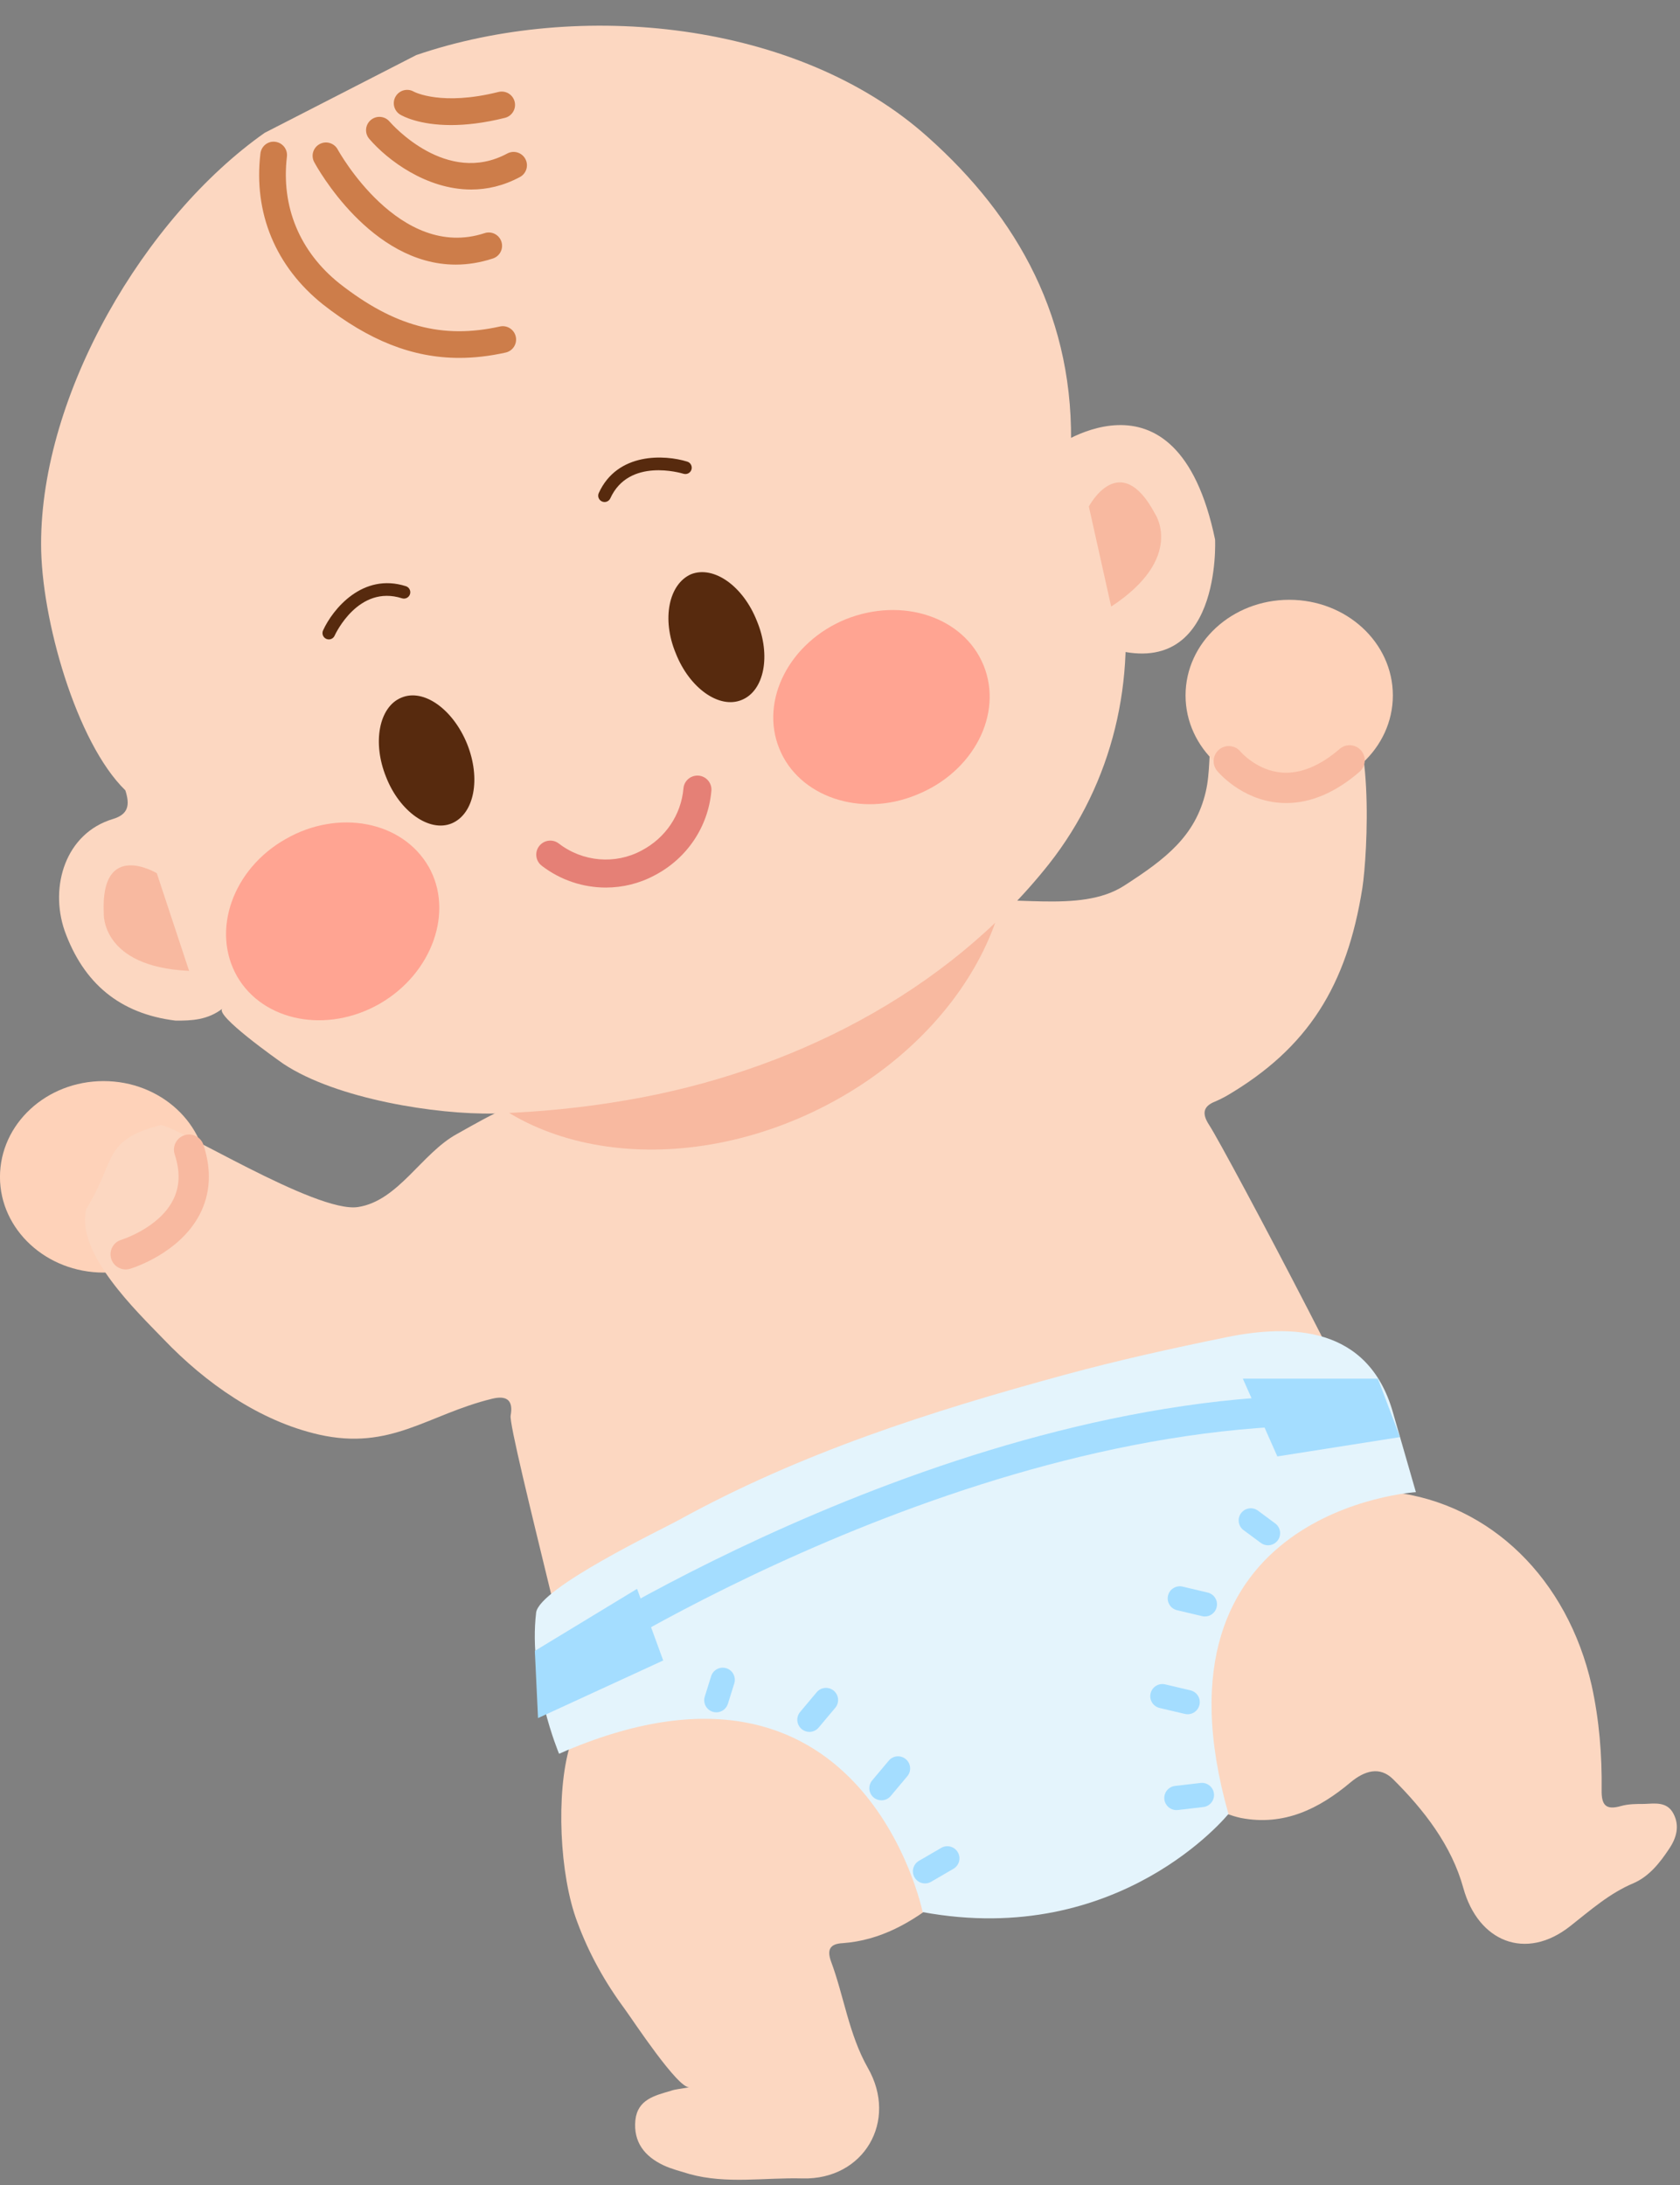
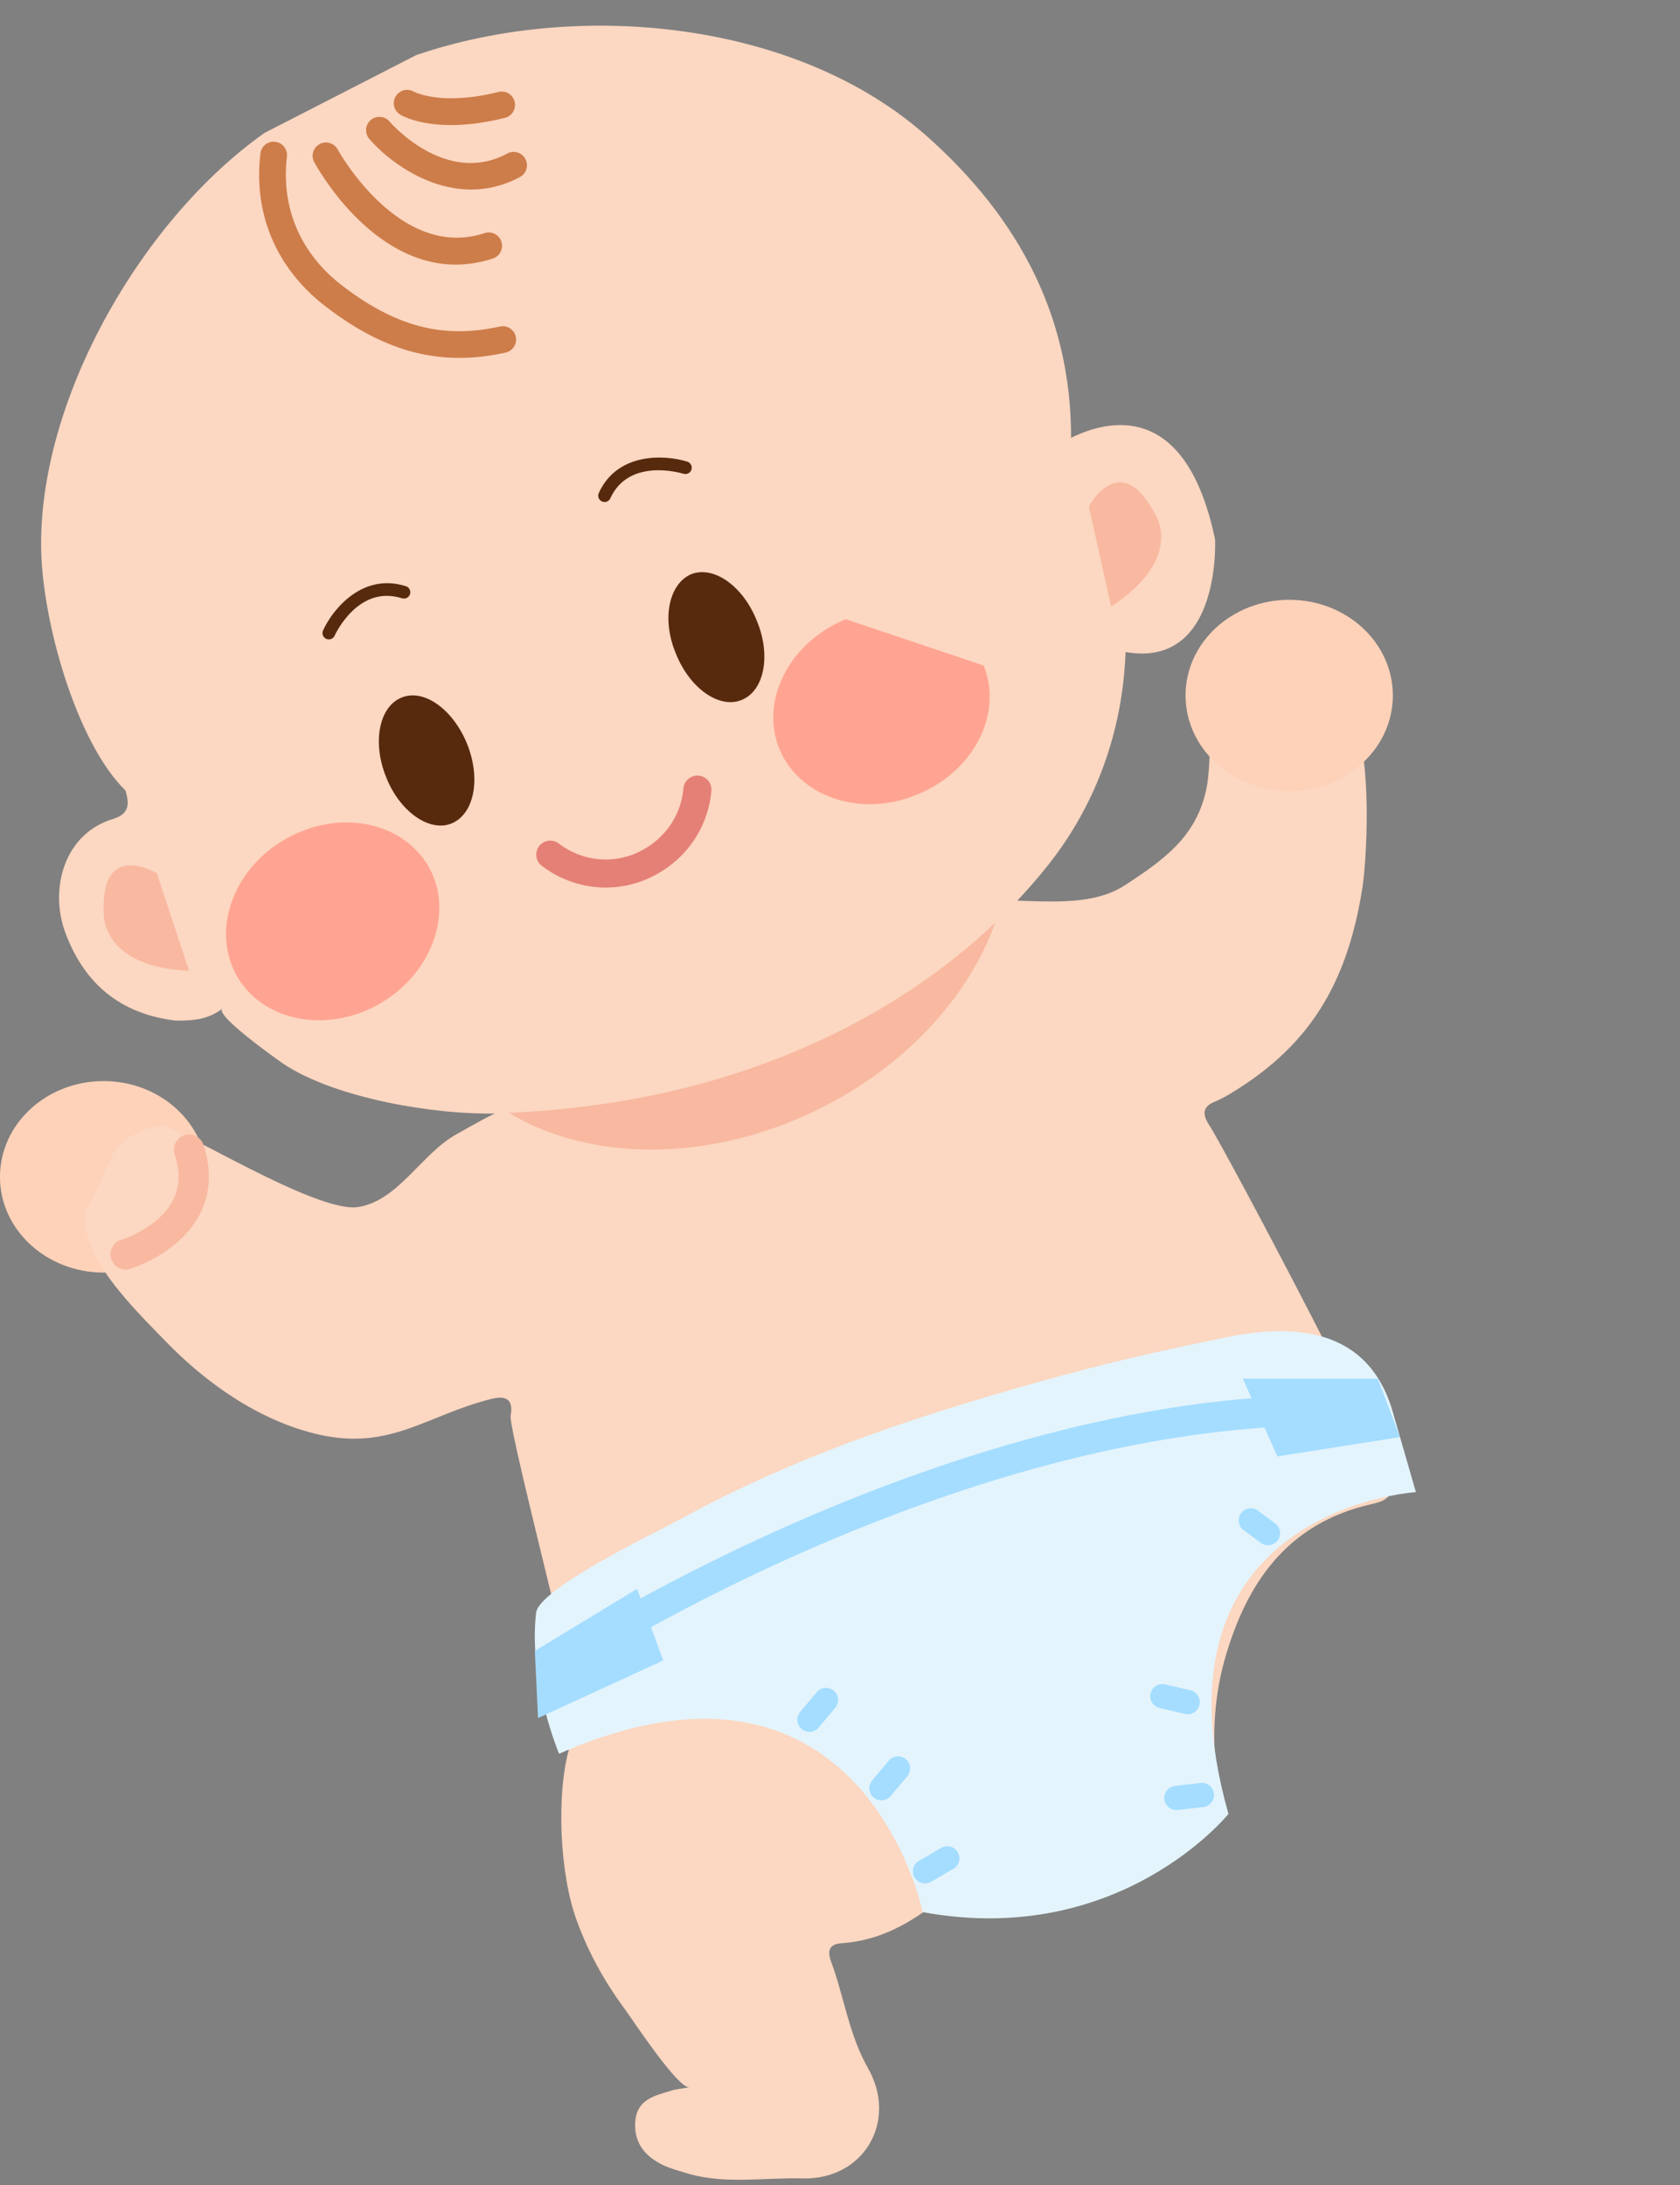
<svg xmlns="http://www.w3.org/2000/svg" height="206.4" preserveAspectRatio="xMidYMid meet" version="1.0" viewBox="0.8 -1.4 158.7 206.4" width="158.7" zoomAndPan="magnify">
  <rect x="0.8" y="-1.4" width="158.7" height="206.4" fill="#808080" stroke="none" />
  <g>
    <g id="change1_2">
      <path clip-rule="evenodd" d="M20.37,109.772c0,4.97-4.386,9.023-9.786,9.023 s-9.786-4.054-9.786-9.023c0-5.018,4.386-9.063,9.786-9.063S20.37,104.755,20.37,109.772z" fill="#FED2B9" fill-rule="evenodd" />
    </g>
    <g>
      <g>
        <g>
          <g id="change2_5">
            <path clip-rule="evenodd" d="M115.02,104.854c-0.683-1.053-0.612-1.768,0.623-2.237 c0.332-0.141,0.662-0.312,0.994-0.493c7.738-4.526,11.392-10.429,12.857-19.642c0.481-3.111,1.245-16.36-2.389-17.906 c-2.47-1.085-6.424-0.442-9.034-0.162c-3.915,0.422-2.509,5.301-3.372,8.974c-0.984,4.196-3.794,6.344-7.689,8.854 c-4.255,2.761-11.041,0.662-15.838,1.705c-2.108,1.736-4.185,3.504-6.273,5.28c-8.873,7.137-19,11.412-30.222,13.139 c-1.927,0.252-3.864,0.541-5.791,0.793c-1.717,0.702-3.302,1.647-4.909,2.539c-3.342,1.817-5.54,6.324-9.354,6.906 c-3.975,0.622-17.384-7.849-18.669-7.729c-5.47,1.426-4.136,3.252-7.006,7.92c-1.024,4.176,4.817,9.706,7.337,12.326 c3.924,4.095,9.004,7.688,14.625,8.973c6.825,1.546,10.288-1.896,16.38-3.383c1.426-0.352,2.008,0.191,1.747,1.586 c-0.261,1.445,8.12,32.892,7.528,33.955c4.155-7.427,14.273-8.813,21.229-5.379c4.557,2.268,5.209,3.413,7.839,7.749 c1.545,2.548,4.044,6.163,4.014,9.354c-0.02,3.734,27.442-1.386,26.156-11.041c-0.521-3.854-0.381-7.688,0.644-11.441 c2.048-7.327,5.901-13.008,13.891-14.825c0.773-0.181,1.616-0.32,2.028-1.465C132.806,137.937,116.566,107.203,115.02,104.854z" fill="#FCD7C1" fill-rule="evenodd" />
          </g>
        </g>
        <g id="change2_2">
          <path clip-rule="evenodd" d="M54.616,163.562c2.279-7.608,9.014-10.438,18.7-6.424 c8.28,3.393,13.5,9.696,16.692,17.886c0.381,0.963,0.803,2.109-0.362,2.951c-2.71,2.209-5.681,3.895-9.233,4.156 c-1.246,0.059-1.486,0.642-1.125,1.686c1.245,3.333,1.687,6.906,3.493,10.098c2.881,5.019-0.381,10.579-6.153,10.438 c-3.573-0.101-7.187,0.563-10.719-0.421c-0.834-0.262-1.677-0.463-2.439-0.823c-1.777-0.843-2.851-2.188-2.65-4.256 c0.211-1.968,1.847-2.329,3.333-2.77c0.441-0.162,0.923-0.182,1.786-0.343c-1.063,0.201-5.399-6.403-6.052-7.287 c-1.917-2.589-3.443-5.3-4.567-8.351C53.653,175.687,53.312,167.958,54.616,163.562z" fill="#FCD7C1" fill-rule="evenodd" />
        </g>
        <g id="change2_3">
-           <path clip-rule="evenodd" d="M115.301,169.423c-1.254-7.467-0.752-14.713,3.373-21.378 c3.171-5.12,7.648-8.069,13.73-8.512c9.214,1.103,16.461,8.19,18.749,18.247c0.723,3.293,0.984,6.585,0.944,9.896 c-0.02,1.427,0.402,1.908,1.817,1.507c0.713-0.201,1.455-0.201,2.208-0.201c1.015-0.039,2.159-0.24,2.761,0.924 c0.602,1.145,0.291,2.288-0.422,3.333c-0.863,1.304-1.866,2.568-3.312,3.211c-2.309,0.964-4.105,2.57-6.022,4.075 c-4.195,3.313-8.692,1.484-10.098-3.612c-1.103-3.997-3.703-7.367-6.664-10.298c-1.244-1.205-2.67-0.764-3.975,0.319 c-2.981,2.51-6.304,4.156-10.369,3.373C117.088,170.106,116.204,169.725,115.301,169.423z" fill="#FCD7C1" fill-rule="evenodd" />
-         </g>
+           </g>
      </g>
      <g id="change3_1">
        <path clip-rule="evenodd" d="M51.445,150.914c0.291-2.328,11.723-7.789,13.409-8.711 c11.583-6.385,23.828-10.299,36.515-13.751c5.099-1.386,10.138-2.5,15.297-3.554c6.102-1.244,13.369-1.073,15.708,7.076 l2.178,7.559c0,0-25.886,1.586-17.706,30.393c0,0-10.238,12.706-28.887,9.273c0,0-5.651-27.562-34.347-14.955 C53.613,164.244,50.682,157.299,51.445,150.914z" fill="#E4F4FC" fill-rule="evenodd" />
      </g>
      <g id="change1_1">
        <path clip-rule="evenodd" d="M132.375,64.284c0,4.988-4.386,9.034-9.787,9.034 c-5.4,0-9.796-4.046-9.796-9.034c0-4.998,4.396-9.033,9.796-9.033C127.988,55.251,132.375,59.286,132.375,64.284z" fill="#FED2B9" fill-rule="evenodd" />
      </g>
      <g id="change4_1">
        <path clip-rule="evenodd" d="M94.434,71.11c5.229,11.03-2.278,25.563-16.792,32.49 c-14.534,6.905-30.543,3.502-35.792-7.528c-5.219-11.031,2.249-25.574,16.802-32.479C73.145,56.686,89.174,60.079,94.434,71.11z" fill="#F8B9A0" fill-rule="evenodd" />
      </g>
      <g>
        <g>
          <g>
            <g>
              <g>
                <g>
                  <g>
                    <g>
                      <g>
                        <g clip-rule="evenodd" fill-rule="evenodd">
                          <g id="change2_4">
                            <path d="M88.462,11.56C76.176,0.539,55.469-1.448,40.123,3.802 L25.8,11.147C14.448,19.138,4.672,35.789,4.682,49.981c-0.01,7.046,3.332,18.77,7.959,23.267 c0.442,1.375,0.301,2.268-1.184,2.71C7,77.303,5.465,82.301,6.9,86.496c1.787,4.97,5.2,7.85,10.479,8.501 c1.546,0.011,3.032-0.059,4.437-1.133c-0.803,0.592,5.199,4.827,5.761,5.219c5.02,3.333,14.515,4.807,19.924,4.688 c4.185-0.129,8.441-0.551,12.576-1.273c15.287-2.621,30.111-10.059,39.807-22.283c6.073-7.708,8.312-17.476,6.815-27.03 c-0.873-5.711-4.607-11.112-4.747-11.834C102.414,28.763,96.934,19.116,88.462,11.56z" fill="#FCD7C1" />
                          </g>
                          <g id="change5_1">
                            <path d="M41.287,80.454c2.409,4.216,0.372,10.059-4.597,12.938 c-5.019,2.882-11.041,1.677-13.49-2.568c-2.469-4.327-0.421-10.148,4.587-12.979 C32.755,74.994,38.798,76.139,41.287,80.454z" fill="#FFA492" />
                          </g>
                          <g id="change5_2">
-                             <path d="M93.722,61.464c1.856,4.598-0.984,10.068-6.344,12.206 c-5.29,2.188-11.141,0.181-12.968-4.377c-1.847-4.577,0.984-10.037,6.284-12.206 C86.043,54.949,91.864,56.876,93.722,61.464z" fill="#FFA492" />
+                             <path d="M93.722,61.464c1.856,4.598-0.984,10.068-6.344,12.206 c-5.29,2.188-11.141,0.181-12.968-4.377c-1.847-4.577,0.984-10.037,6.284-12.206 z" fill="#FFA492" />
                          </g>
                          <g id="change6_3">
                            <path d="M44.921,68.853c1.325,3.292,0.683,6.623-1.455,7.518 c-2.118,0.871-4.929-1.145-6.193-4.378c-1.325-3.272-0.662-6.633,1.436-7.497 C40.826,63.593,43.596,65.599,44.921,68.853z" fill="#572A0E" />
                          </g>
                          <g id="change6_4">
                            <path d="M72.302,57.258c1.345,3.233,0.703,6.604-1.455,7.458 c-2.118,0.862-4.918-1.123-6.213-4.416c-1.345-3.232-0.662-6.544,1.456-7.468 C68.228,51.999,70.997,53.946,72.302,57.258z" fill="#572A0E" />
                          </g>
                        </g>
                      </g>
                      <g id="change2_1">
                        <path clip-rule="evenodd" d="M99.925,41.189c0,0,11.984-9.285,15.657,8.37 c0,0,0.663,13.44-9.876,10.288" fill="#FCD7C1" fill-rule="evenodd" />
                      </g>
                    </g>
                  </g>
                  <g id="change6_1">
                    <path d="M31.862,58.993c-0.083,0-0.168-0.018-0.249-0.054c-0.302-0.139-0.434-0.495-0.296-0.795 c0.919-2.015,3.739-5.479,7.824-4.178c0.316,0.102,0.49,0.438,0.389,0.754c-0.101,0.316-0.438,0.489-0.754,0.39 c-4.106-1.311-6.277,3.333-6.368,3.531C32.308,58.863,32.09,58.993,31.862,58.993z" fill="#572A0E" />
                  </g>
                  <g id="change6_2">
                    <path d="M57.908,46.016c-0.083,0-0.167-0.018-0.248-0.055c-0.302-0.137-0.435-0.493-0.297-0.794 c1.761-3.868,6.241-3.629,8.363-2.965c0.315,0.1,0.491,0.436,0.393,0.751c-0.099,0.316-0.436,0.49-0.751,0.395 c-0.209-0.063-5.152-1.548-6.913,2.315C58.355,45.884,58.136,46.016,57.908,46.016z" fill="#572A0E" />
                  </g>
                </g>
                <g id="change7_1">
                  <path d="M58.031,82.43c-2.142,0-4.282-0.695-6.057-2.061c-0.58-0.445-0.688-1.275-0.243-1.855 c0.447-0.578,1.277-0.69,1.856-0.243c2.263,1.739,5.331,2.001,7.81,0.666c2.27-1.185,3.746-3.377,3.965-5.875 c0.064-0.728,0.699-1.261,1.435-1.204c0.728,0.065,1.267,0.707,1.203,1.436c-0.299,3.401-2.303,6.387-5.364,7.983 C61.198,82.05,59.614,82.43,58.031,82.43z" fill="#E58076" />
                </g>
              </g>
            </g>
            <g fill="#CD7D4A" id="change8_1">
              <path d="M44.19,32.403c-4.418,0-8.53-1.637-12.894-5.058c-4.471-3.577-6.561-8.634-5.895-14.249 c0.083-0.69,0.705-1.195,1.399-1.103c0.691,0.082,1.185,0.708,1.103,1.399c-0.56,4.719,1.2,8.972,4.957,11.977 c5.179,4.061,9.716,5.28,15.16,4.07c0.679-0.151,1.352,0.276,1.502,0.957c0.151,0.679-0.277,1.352-0.957,1.503 C47.063,32.234,45.611,32.403,44.19,32.403z" />
              <path d="M43.85,23.593c-8.057,0-13.128-9.233-13.368-9.68c-0.33-0.613-0.101-1.375,0.512-1.705 c0.611-0.331,1.375-0.102,1.707,0.51c0.057,0.106,5.816,10.546,13.874,7.903c0.662-0.22,1.375,0.143,1.59,0.804 c0.217,0.662-0.144,1.373-0.805,1.59C46.137,23.415,44.964,23.593,43.85,23.593z" />
              <path d="M45.313,16.501c-4.251,0-7.938-2.809-9.63-4.785c-0.453-0.527-0.392-1.322,0.137-1.775 c0.53-0.453,1.324-0.39,1.775,0.136c0.225,0.259,5.384,6.114,11.125,3.022c0.613-0.329,1.377-0.1,1.707,0.514 c0.33,0.611,0.101,1.377-0.513,1.707C48.352,16.159,46.798,16.501,45.313,16.501z" />
              <path d="M43.405,10.413c-3.018,0-4.561-0.846-4.79-0.982c-0.598-0.355-0.794-1.129-0.438-1.727 c0.354-0.594,1.118-0.791,1.713-0.447c0.081,0.043,2.644,1.369,7.997,0.029c0.676-0.168,1.359,0.24,1.528,0.916 c0.168,0.676-0.242,1.359-0.917,1.53C46.481,10.235,44.788,10.413,43.405,10.413z" />
            </g>
          </g>
        </g>
        <g id="change4_2">
          <path clip-rule="evenodd" d="M103.658,46.438c0,0,2.921-5.551,6.243,0.674 c0,0,2.881,4.174-4.135,8.781" fill="#F8B9A0" fill-rule="evenodd" />
        </g>
        <g id="change4_3">
          <path clip-rule="evenodd" d="M15.612,81.076c0,0-5.34-3.232-5.008,3.774 c0,0-0.312,5.068,8.06,5.45" fill="#F8B9A0" fill-rule="evenodd" />
        </g>
      </g>
      <g id="change9_2">
        <path d="M54.357,156.722c-0.467,0-0.924-0.228-1.199-0.646c-0.433-0.661-0.248-1.548,0.414-1.979 c0.388-0.256,39.248-25.408,76.332-23.64c0.788,0.038,1.397,0.708,1.359,1.497c-0.037,0.789-0.696,1.396-1.497,1.36 c-36.141-1.724-74.246,22.926-74.626,23.174C54.897,156.646,54.626,156.722,54.357,156.722z" fill="#A4DDFF" />
      </g>
      <g id="change9_3">
        <path clip-rule="evenodd" d="M51.324 154.527L60.98 148.667 63.449 155.432 51.625 160.872z" fill="#A4DDFF" fill-rule="evenodd" />
      </g>
      <g id="change9_4">
        <path clip-rule="evenodd" d="M130.959 128.813L118.203 128.813 121.464 136.159 133.046 134.335z" fill="#A4DDFF" fill-rule="evenodd" />
      </g>
      <g fill="#A4DDFF" id="change9_5">
-         <path d="M68.468,160.33c-0.113,0-0.228-0.017-0.341-0.052c-0.603-0.189-0.939-0.831-0.751-1.434l0.602-1.928 c0.19-0.604,0.833-0.935,1.434-0.751c0.603,0.188,0.939,0.83,0.751,1.434l-0.603,1.927 C69.407,160.017,68.955,160.33,68.468,160.33z" />
        <path d="M77.26,162.176c-0.259,0-0.521-0.087-0.735-0.268c-0.484-0.406-0.548-1.127-0.142-1.611l1.566-1.866 c0.407-0.485,1.128-0.549,1.612-0.142c0.484,0.406,0.548,1.128,0.142,1.612l-1.566,1.866 C77.91,162.038,77.586,162.176,77.26,162.176z" />
        <path d="M84.065,168.64c-0.26,0-0.521-0.086-0.735-0.267c-0.484-0.406-0.547-1.128-0.141-1.612l1.566-1.866 c0.407-0.486,1.128-0.548,1.612-0.141c0.484,0.405,0.547,1.127,0.141,1.611l-1.565,1.866 C84.716,168.502,84.392,168.64,84.065,168.64z" />
        <path d="M88.182,176.49c-0.394,0-0.777-0.204-0.99-0.57c-0.317-0.546-0.132-1.247,0.415-1.563l2.108-1.226 c0.544-0.317,1.246-0.131,1.564,0.415c0.317,0.546,0.132,1.247-0.415,1.563l-2.108,1.226 C88.575,176.439,88.377,176.49,88.182,176.49z" />
      </g>
      <g fill="#A4DDFF" id="change9_1">
        <path d="M120.58,144.553c-0.236,0-0.475-0.074-0.68-0.227l-1.626-1.204c-0.508-0.376-0.615-1.093-0.239-1.6 c0.375-0.509,1.093-0.615,1.601-0.238l1.626,1.205c0.508,0.375,0.615,1.092,0.239,1.6 C121.276,144.393,120.93,144.553,120.58,144.553z" />
-         <path d="M114.62,151.277c-0.088,0-0.176-0.011-0.265-0.032l-2.368-0.562c-0.615-0.146-0.996-0.764-0.85-1.378 s0.763-0.993,1.377-0.85l2.369,0.563c0.615,0.145,0.996,0.762,0.849,1.377C115.607,150.922,115.138,151.277,114.62,151.277z" />
        <path d="M112.994,160.512c-0.087,0-0.175-0.01-0.264-0.031l-2.389-0.563c-0.615-0.146-0.997-0.761-0.851-1.376 c0.145-0.616,0.761-0.997,1.376-0.852l2.389,0.563c0.614,0.145,0.996,0.761,0.851,1.376 C113.982,160.155,113.512,160.512,112.994,160.512z" />
        <path d="M111.928,169.564c-0.573,0-1.067-0.429-1.136-1.011c-0.073-0.629,0.376-1.197,1.004-1.271l2.409-0.28 c0.629-0.077,1.195,0.375,1.27,1.003c0.073,0.627-0.376,1.196-1.004,1.27l-2.409,0.281 C112.017,169.562,111.972,169.564,111.928,169.564z" />
      </g>
    </g>
    <g id="change4_4">
-       <path d="M122.305,74.448c-0.236,0-0.472-0.011-0.708-0.031c-3.574-0.31-5.736-2.902-5.827-3.013 c-0.501-0.611-0.411-1.513,0.2-2.013c0.608-0.5,1.506-0.411,2.008,0.193c0.03,0.036,1.547,1.796,3.898,1.984 c1.756,0.137,3.595-0.611,5.478-2.235c0.599-0.515,1.501-0.45,2.018,0.148c0.516,0.598,0.449,1.502-0.148,2.019 C126.954,73.459,124.629,74.448,122.305,74.448z" fill="#F8B9A0" />
-     </g>
+       </g>
    <g id="change4_5">
      <path d="M12.671,118.501c-0.616,0-1.185-0.401-1.37-1.021c-0.226-0.757,0.203-1.553,0.957-1.779 c0.058-0.019,3.508-1.102,4.864-3.71c0.664-1.276,0.723-2.703,0.181-4.363c-0.245-0.751,0.166-1.559,0.917-1.804 c0.751-0.244,1.559,0.165,1.803,0.917c0.785,2.401,0.659,4.619-0.373,6.591c-1.932,3.688-6.381,5.053-6.57,5.108 C12.944,118.481,12.806,118.501,12.671,118.501z" fill="#F8B9A0" />
    </g>
  </g>
</svg>